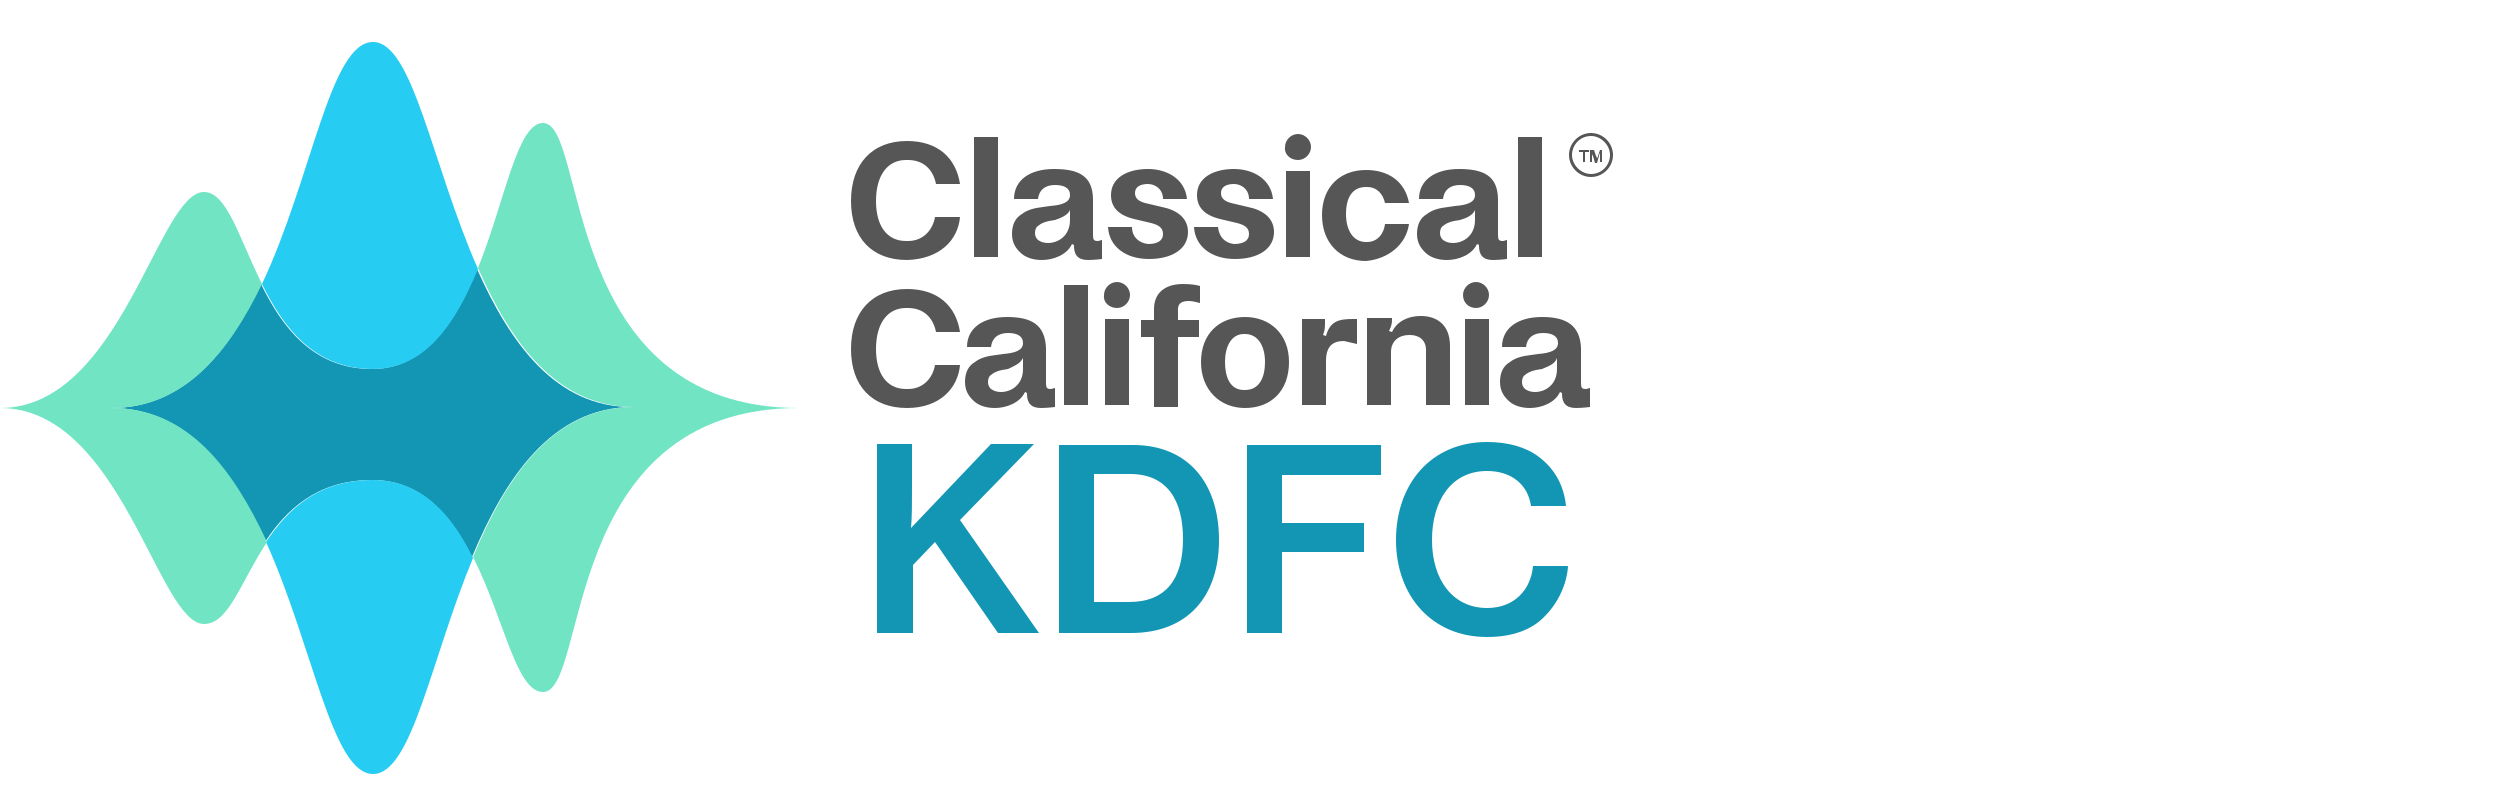
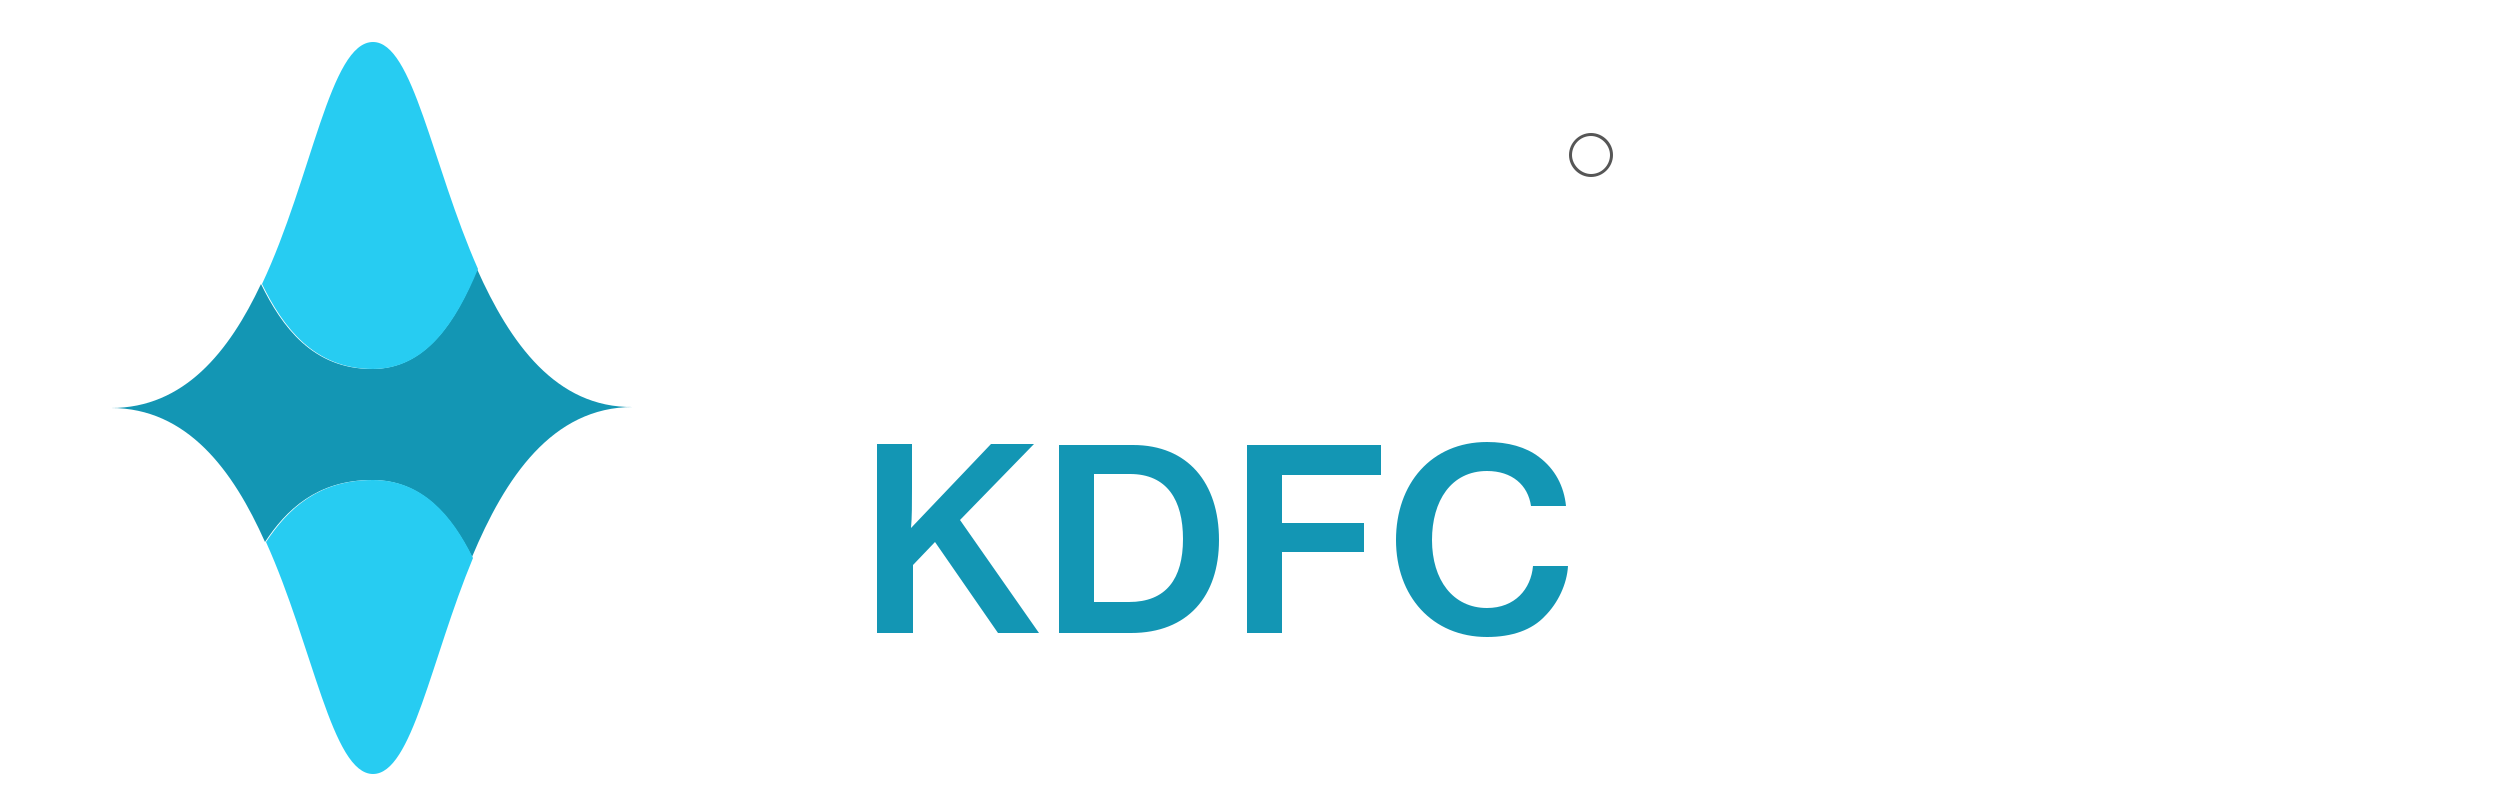
<svg xmlns="http://www.w3.org/2000/svg" version="1.1" id="Layer_1" x="0" y="0" viewBox="0 0 250 80" xml:space="preserve">
  <style>.st0{fill:#1396b4}</style>
  <path class="st0" d="M47.7 26.9c-2.1 5.3-5.2 10-10.5 10-5.9 0-9-4.2-11.1-8.5-3.2 6.8-7.7 12.4-15 12.4 7.6 0 12.2 6.2 15.4 13.4C28.6 51 31.7 48 37.2 48c4.9 0 7.9 3.5 10 7.7 3.3-7.9 8-15 16.1-15-7.7.1-12.3-6.4-15.6-13.8z" />
  <path d="M37.3 36.9c5.3 0 8.3-4.7 10.5-10-4.6-10.4-6.5-22.7-10.5-22.7-4.3 0-6.1 13.6-11.1 24.2 2.1 4.3 5.2 8.5 11.1 8.5zm0 11.1c-5.5 0-8.5 2.9-10.7 6.2 4.7 10.4 6.6 23.2 10.7 23.2 3.9 0 5.8-11.5 10-21.6-2.1-4.3-5.1-7.8-10-7.8z" fill="#27ccf2" />
-   <path d="M54.3 12.3c-2.6 0-3.8 7.8-6.5 14.5 3.3 7.5 7.9 13.9 15.6 13.9-8.1 0-12.8 7-16.1 15 3.1 6.1 4.3 13.5 7 13.5 4.6 0 1.6-28.4 25.6-28.4-24 0-21.1-28.5-25.6-28.5zM11.2 40.8c7.2 0 11.7-5.6 15-12.4-2.3-4.6-3.5-9.2-5.8-9.2-4.6 0-8.3 21.6-20.4 21.6 12.1 0 15.8 21.6 20.4 21.6 2.5 0 3.7-4.3 6.3-8.2-3.4-7.3-7.9-13.4-15.5-13.4z" fill="#70e4c3" />
  <path d="M159.1 17.4c1.1 0 1.9-.9 1.9-1.9s-.9-1.9-1.9-1.9c-1.1 0-1.9.9-1.9 1.9s.9 1.9 1.9 1.9zm0 .3c1.2 0 2.2-1 2.2-2.2s-1-2.2-2.2-2.2c-1.2 0-2.2 1-2.2 2.2s1 2.2 2.2 2.2z" fill-rule="evenodd" clip-rule="evenodd" fill="#565656" />
-   <path d="M158.9 15h-1v.2h.4v1h.2v-1h.4V15zm.1 0v1.2h.2v-.9c0 .1 0 .2.1.3l.2.7h.2l.2-.7c0-.1 0-.1.1-.3v.9h.2V15h-.2l-.2.6c0 .1-.1.2-.1.3 0-.1 0-.2-.1-.3l-.2-.6h-.4zm-63 6.7h-2.5c-.2 1.2-1.1 2.4-2.7 2.4h-.2c-1.9 0-3-1.5-3-4s1.1-4.1 3-4.1h.2c1.5 0 2.5.9 2.8 2.4H96c-.4-2.6-2.2-4.3-5.3-4.3-3.5 0-5.6 2.3-5.6 6s2.1 5.9 5.6 5.9c3.3-.1 5.1-2 5.3-4.3zm1.4-8v12h2.4v-12h-2.4zm8 3.2c-2.4 0-4 1.1-4 3h2.4c.1-.9.7-1.4 1.7-1.4.9 0 1.5.3 1.5 1s-.7 1-2 1.1l-.7.1c-.9.1-1.6.3-2.1.7-.7.4-1 1.1-1 2 0 .9.4 1.5 1 2 .5.4 1.2.6 2 .6 1.1 0 2.5-.5 3-1.6l.2.1v.1c0 .9.4 1.4 1.4 1.4.6 0 1.4-.1 1.4-.1V24c-.1 0-.3.1-.4.1-.4 0-.5-.1-.5-.6V20c0-2.4-1.4-3.1-3.9-3.1zM107 21v1c0 1.6-1.2 2.3-2.2 2.3-.4 0-.7-.1-1-.3-.2-.2-.3-.4-.3-.7 0-.3.1-.6.3-.7.2-.2.6-.4 1.1-.5l.6-.1c.6-.2 1.3-.5 1.5-1zm6.2 1.7h-2.4c.1 1.9 1.7 3.2 4.1 3.2 2.3 0 3.9-1 3.9-2.7 0-1.4-1.1-2.2-2.6-2.5l-1.7-.4c-.7-.2-1-.5-1-1 0-.6.5-.9 1.3-.9.7 0 1.5.5 1.5 1.5h2.4c-.2-2-2-3-3.9-3-2.1 0-3.7.9-3.7 2.6 0 1.2.7 2 2.3 2.4l1.7.4c.8.2 1.2.5 1.2 1.1 0 .7-.6 1-1.5 1-.9-.1-1.6-.7-1.6-1.7zm8.6 0h-2.4c.1 1.9 1.7 3.2 4.1 3.2 2.3 0 3.9-1 3.9-2.7 0-1.4-1.1-2.2-2.6-2.5l-1.7-.4c-.7-.2-1-.5-1-1 0-.6.5-.9 1.3-.9.7 0 1.5.5 1.5 1.5h2.4c-.2-2-2-3-3.9-3-2.1 0-3.7.9-3.7 2.6 0 1.2.7 2 2.3 2.4l1.7.4c.8.2 1.2.5 1.2 1.1 0 .7-.6 1-1.5 1-.9-.1-1.5-.7-1.6-1.7zm8-6.7c.7 0 1.3-.6 1.3-1.3 0-.7-.6-1.3-1.3-1.3-.7 0-1.3.6-1.3 1.3-.1.7.5 1.3 1.3 1.3zm-1.2 1.1v8.6h2.4v-8.6h-2.4zm12.3 5.3h-2.4c-.1.9-.7 1.8-1.8 1.8h-.1c-1.3 0-2-1.2-2-2.8 0-1.6.6-2.7 2-2.7h.1c1 0 1.6.7 1.8 1.6h2.4c-.4-2.2-2.1-3.3-4.3-3.3-2.6 0-4.4 1.7-4.4 4.5s1.8 4.6 4.4 4.6c2.2-.2 4-1.6 4.3-3.7zm5-5.5c-2.4 0-4 1.1-4 3h2.4c.1-.9.7-1.4 1.7-1.4.9 0 1.5.3 1.5 1s-.7 1-2 1.1l-.7.1c-.9.1-1.6.3-2.1.7-.7.4-1 1.1-1 2 0 .9.4 1.5 1 2 .5.4 1.2.6 2 .6 1.1 0 2.5-.5 3-1.6l.2.1v.1c0 .9.4 1.4 1.4 1.4.6 0 1.4-.1 1.4-.1V24c-.1 0-.3.1-.4.1-.4 0-.5-.1-.5-.6V20c0-2.4-1.4-3.1-3.9-3.1zm1.6 4.1v1c0 1.6-1.2 2.3-2.2 2.3-.4 0-.7-.1-1-.3-.2-.2-.3-.4-.3-.7 0-.3.1-.6.3-.7.2-.2.6-.4 1.1-.5l.6-.1c.7-.2 1.3-.5 1.5-1zm4.3-7.3v12h2.4v-12h-2.4zM96 36.5h-2.5c-.2 1.2-1.1 2.4-2.7 2.4h-.2c-1.9 0-3-1.5-3-4s1.1-4.1 3-4.1h.2c1.5 0 2.5.9 2.8 2.4H96c-.4-2.6-2.2-4.3-5.3-4.3-3.5 0-5.6 2.3-5.6 6s2.1 5.9 5.6 5.9c3.3 0 5.1-2 5.3-4.3zm4.7-4.8c-2.4 0-4 1.1-4 3h2.4c.1-.9.7-1.4 1.7-1.4.9 0 1.5.3 1.5 1s-.7 1-2 1.1l-.7.1c-.9.1-1.6.3-2.1.7-.7.4-1 1.1-1 2 0 .9.4 1.5 1 2 .5.4 1.2.6 2 .6 1.1 0 2.5-.5 3-1.6l.2.1v.1c0 .9.4 1.4 1.4 1.4.6 0 1.4-.1 1.4-.1v-1.9c-.1 0-.3.1-.4.1-.4 0-.5-.1-.5-.6v-3.5c-.1-2.3-1.4-3.1-3.9-3.1zm1.6 4.1v1.1c0 1.6-1.2 2.3-2.2 2.3-.4 0-.7-.1-1-.3-.2-.2-.3-.4-.3-.7 0-.3.1-.6.3-.7.2-.2.6-.4 1.1-.5l.6-.1c.6-.3 1.2-.5 1.5-1.1zm4.1-7.3v12h2.4v-12h-2.4zm5.3 2.3c.7 0 1.3-.6 1.3-1.3 0-.7-.6-1.3-1.3-1.3-.7 0-1.3.6-1.3 1.3-.1.8.6 1.3 1.3 1.3zm-1.2 1.1v8.6h2.4v-8.6h-2.4zm8.4-1.8c.3 0 .7.1 1.1.2v-1.7c-.3-.1-.9-.2-1.7-.2-1.8 0-2.9.9-2.9 2.5V32h-1.3v1.7h1.3v7h2.4v-7h2.1V32h-2.1v-.8c-.1-.9.4-1.1 1.1-1.1zm5.6 1.6c-2.6 0-4.4 1.7-4.4 4.5s1.9 4.6 4.4 4.6c2.6 0 4.4-1.7 4.4-4.6 0-2.8-1.9-4.5-4.4-4.5zm0 7.3h-.1c-1.4 0-1.9-1.3-1.9-2.8 0-1.5.6-2.8 1.9-2.8h.1c1.3 0 2 1.2 2 2.8 0 1.6-.6 2.8-2 2.8zm11.2-4.6v-2.5h-.4c-1.4 0-2.3.2-2.7 1.7l-.3-.1c.2-.5.2-.8.2-1.3v-.3h-2.3v8.6h2.4v-4.4c0-1.5.7-2 1.8-2 .4.1.9.2 1.3.3zm1-2.5v8.6h2.4v-5.3c0-1.1.8-1.7 1.8-1.7h.1c.9 0 1.6.5 1.6 1.5v5.5h2.4v-5.9c0-2.2-1.4-3-2.9-3s-2.5.7-2.9 1.6l-.3-.1c.2-.4.3-.7.3-1.1v-.2h-2.5zm10.9-1.1c.7 0 1.3-.6 1.3-1.3 0-.7-.6-1.3-1.3-1.3-.7 0-1.3.6-1.3 1.3 0 .8.6 1.3 1.3 1.3zm-1.1 1.1v8.6h2.4v-8.6h-2.4zm7.7-.2c-2.4 0-4 1.1-4 3h2.4c.1-.9.7-1.4 1.7-1.4.9 0 1.5.3 1.5 1s-.7 1-2 1.1l-.7.1c-.9.1-1.6.3-2.1.7-.7.4-1 1.1-1 2 0 .9.4 1.5 1 2 .5.4 1.2.6 2 .6 1.1 0 2.5-.5 3-1.6l.2.1v.1c0 .9.4 1.4 1.4 1.4.6 0 1.4-.1 1.4-.1v-1.9c-.1 0-.3.1-.4.1-.4 0-.5-.1-.5-.6v-3.5c-.1-2.3-1.5-3.1-3.9-3.1zm1.5 4.1v1.1c0 1.6-1.2 2.3-2.2 2.3-.4 0-.7-.1-1-.3-.2-.2-.3-.4-.3-.7 0-.3.1-.6.3-.7.2-.2.6-.4 1.1-.5l.6-.1c.7-.3 1.3-.5 1.5-1.1z" fill="#565656" />
  <path class="st0" d="M87.8 63.3h3.5v-6.8l2.2-2.3 6.3 9.1h4.1L96 52l7.4-7.6h-4.3l-8 8.4c.1-1 .1-2.5.1-4v-4.4h-3.5v18.9zm18.1 0h7.2c5.7 0 8.8-3.7 8.8-9.3 0-5.7-3.1-9.5-8.6-9.5h-7.4v18.8zm3.5-3V47.4h3.6c3.7 0 5.3 2.6 5.3 6.5 0 4-1.7 6.3-5.4 6.3h-3.5zm15.3 3h3.5v-8.1h8.2v-2.9h-8.2v-4.8h9.9v-3h-13.4v18.8zm24 .4c2.5 0 4.5-.7 5.8-2.1 1.3-1.3 2.2-3.2 2.3-5h-3.5c-.2 2.3-1.8 4.2-4.6 4.2-3.4 0-5.5-2.8-5.5-6.8 0-3.9 1.9-6.9 5.5-6.9 2.5 0 4.1 1.4 4.4 3.5h3.5c-.2-2-1.1-3.7-2.7-4.9-1.3-1-3.1-1.5-5.2-1.5-5.6 0-9.1 4.2-9.1 9.8 0 5.6 3.6 9.7 9.1 9.7z" />
</svg>